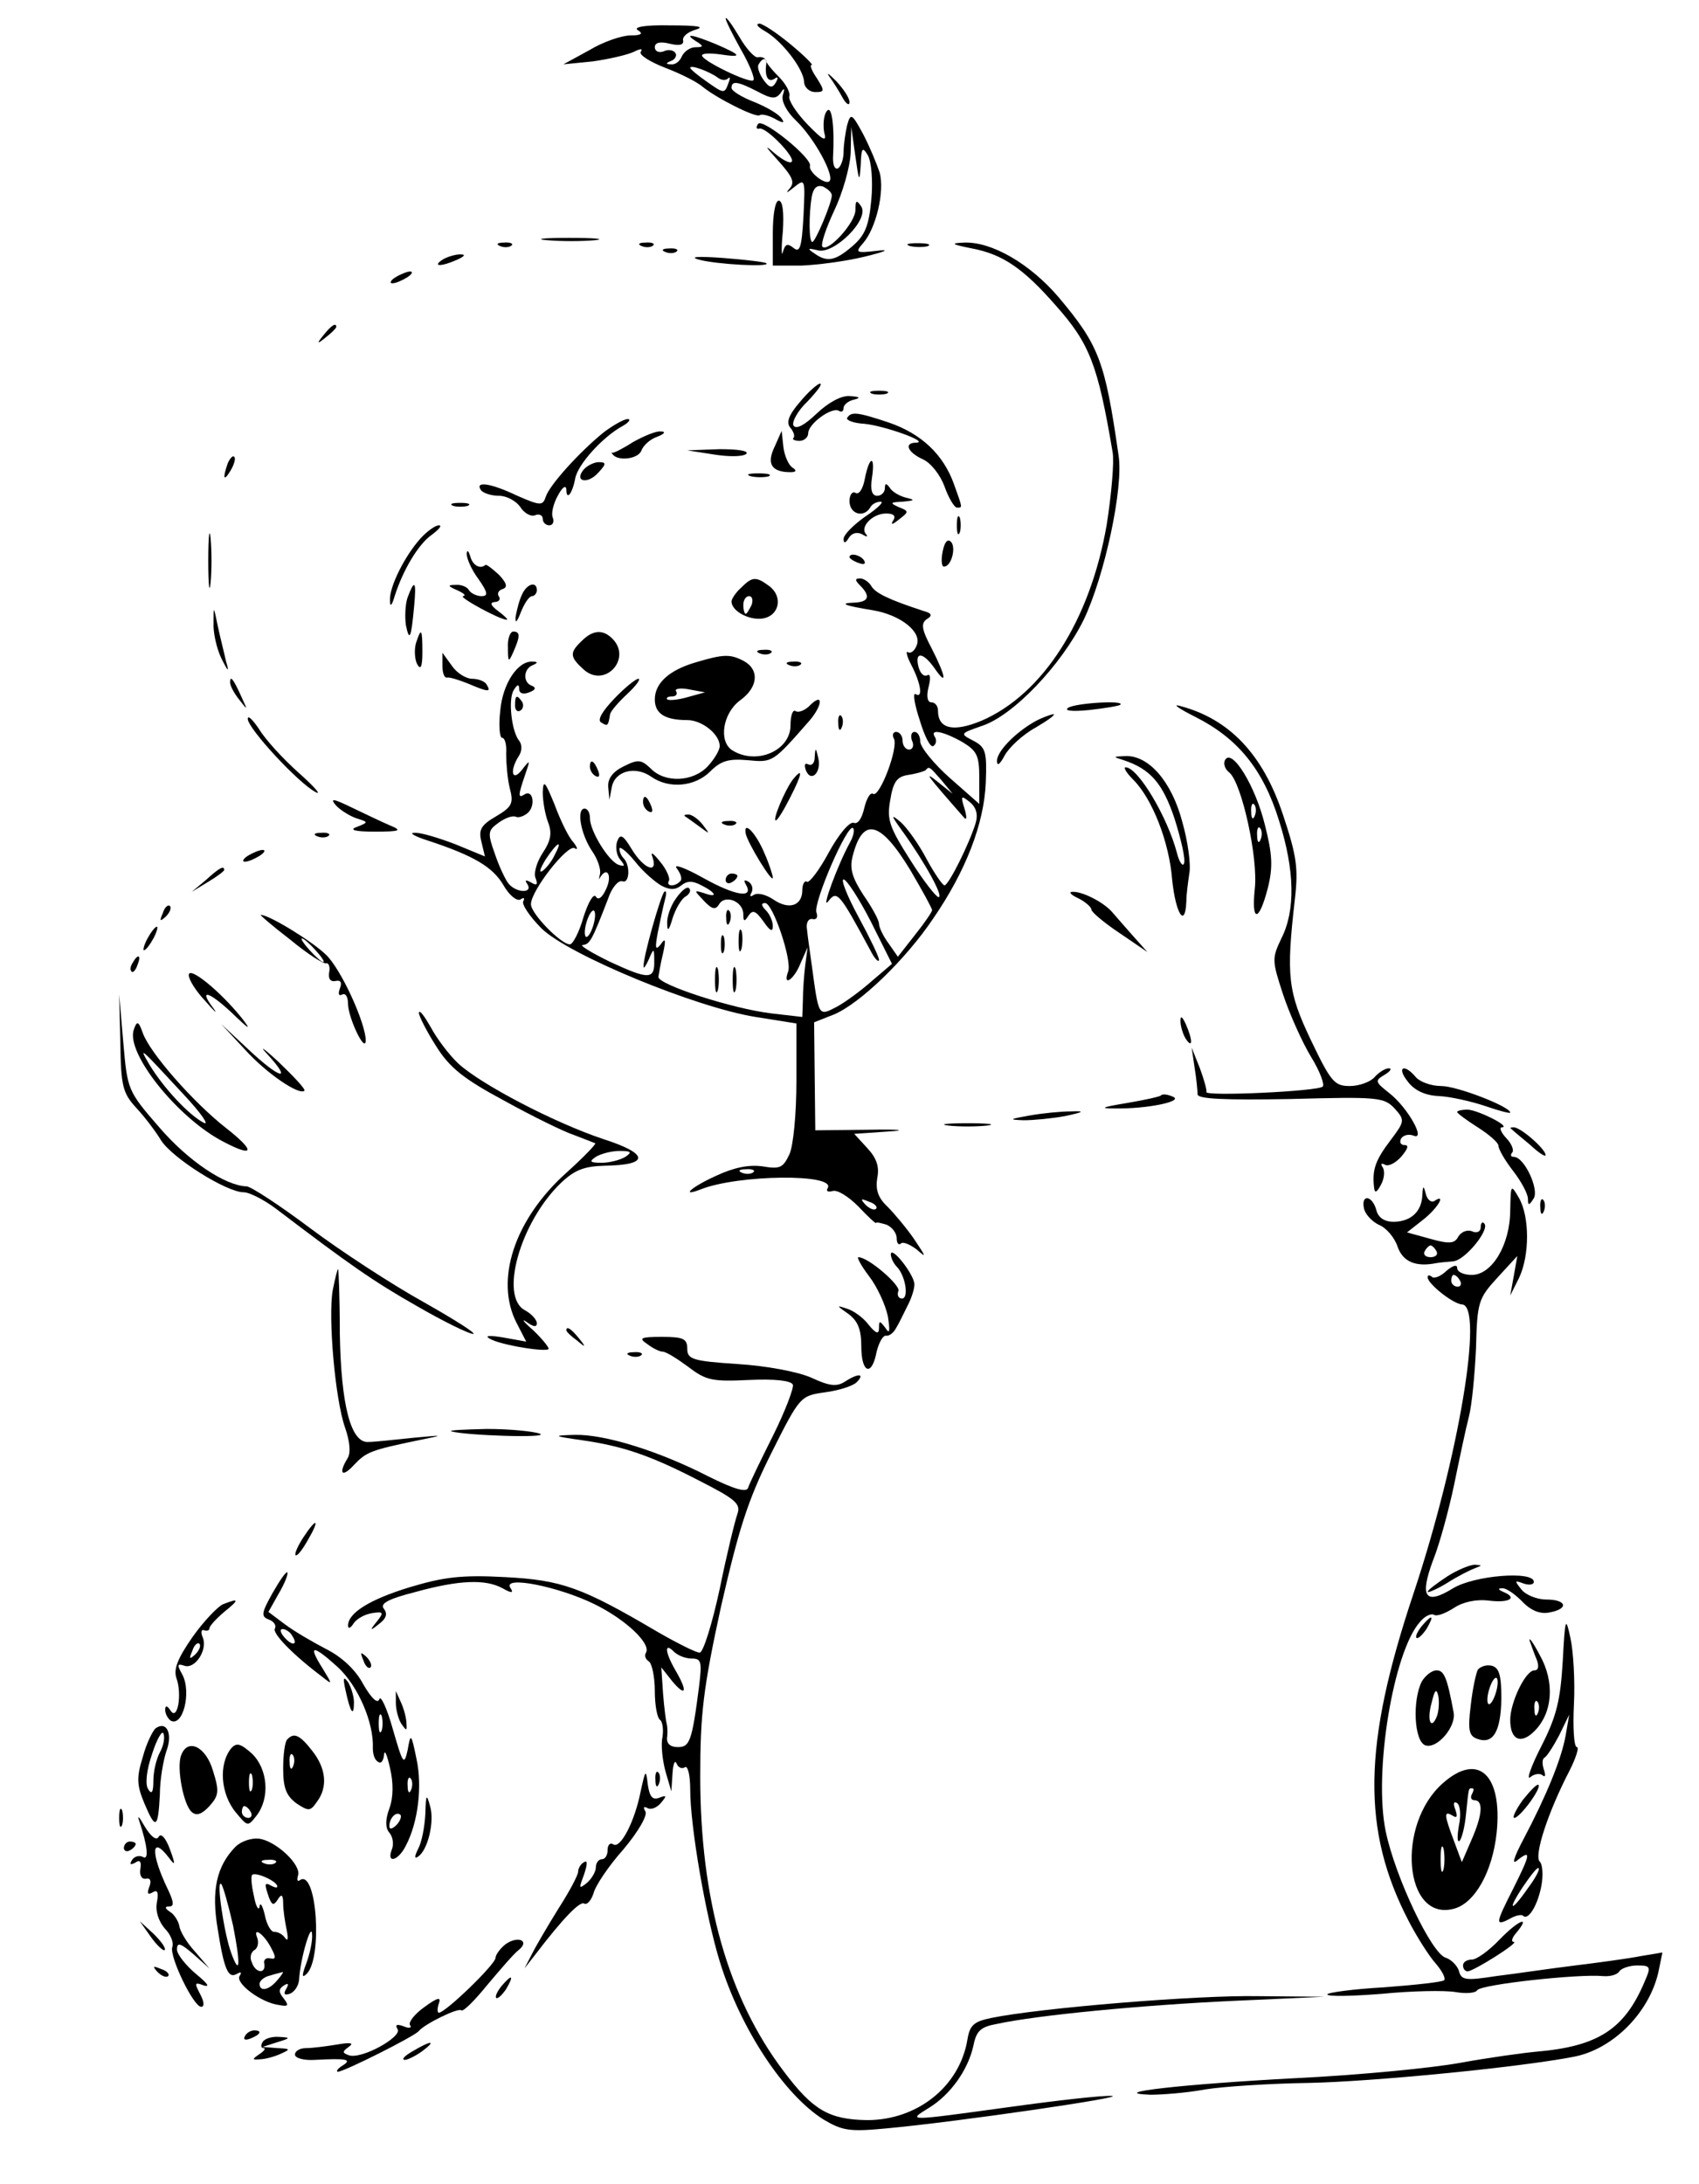
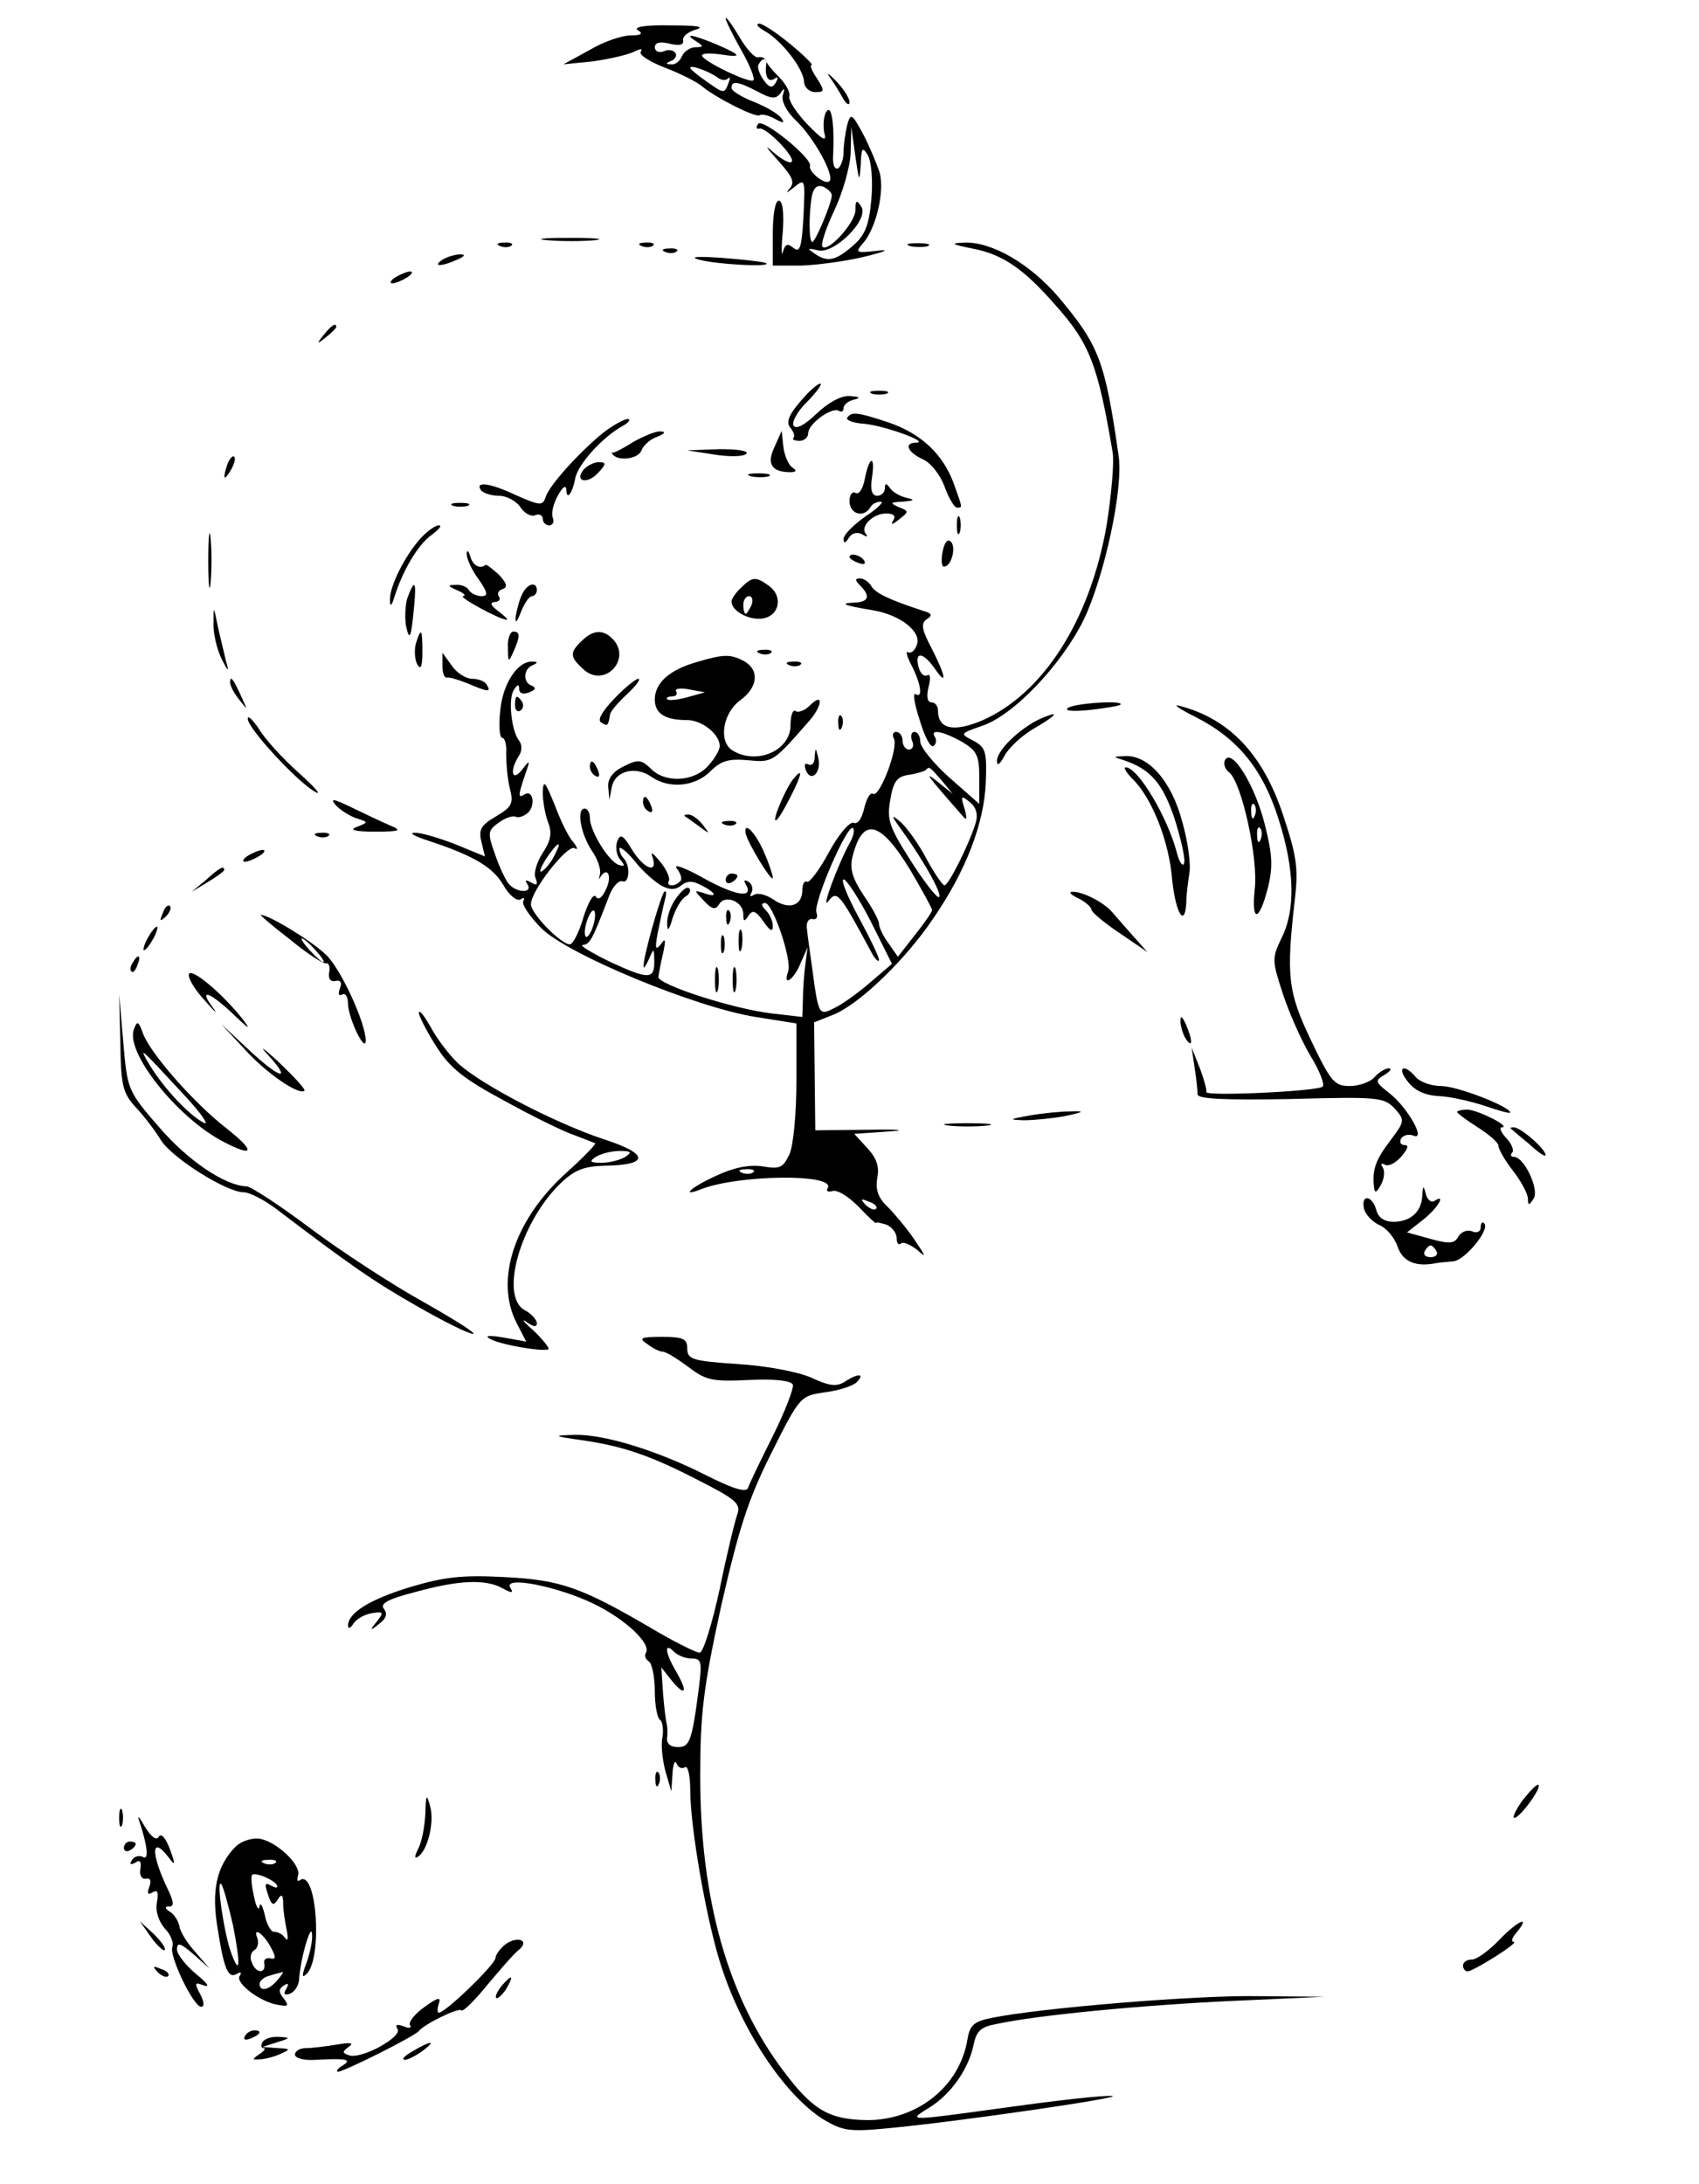
<svg xmlns="http://www.w3.org/2000/svg" version="1.0" width="384" height="493.333" viewBox="0 0 288 370">
  <path d="M123 3.1c0 .4 1.2 2.8 2.6 5.3 1.5 2.6 2.4 4.9 2.1 5.2-.6.6-8.7-3.3-8.7-4.2 0-.4 1.4-.4 3-.2 3.9.6 3.8.2-.6-1.7-4.1-1.7-5.6-1.9-3.4-.5 1.3.8 1.3 1-.1 1-.9 0-1.9.7-2.3 1.5-.3.8-1.1 1.5-1.8 1.4-1 0-1-.2 0-.6.6-.2 1-.9.7-1.3-.3-.5-1.2-.7-2-.3-.8.3-1.5 0-1.5-.7 0-.8.9-1 2.5-.6 1.7.4 2.4.2 2.3-.5-.2-.7.8-1.5 2.2-1.9 1.6-.5 0-.7-4.4-.7-4.3-.1-6.3.3-5.5.8 1 .6.6.9-1.2.9-1.5 0-4.7 1.1-7 2.5l-4.4 2.4 5-.5c2.8-.4 5.8-1.1 6.9-1.6 1.2-.6 1.6-.6 1.2 0-.3.5 1.6 1.7 4.2 2.7 2.6 1 5.4 2.4 6.3 3.2 2.3 1.9 9.2 5.4 9.7 4.8.3-.2 1.4 0 2.5.6 1.4.8 1.8.8 1.2 0-.4-.7-2.4-1.9-4.6-2.8-2.1-.8-3.9-1.9-3.9-2.4 0-1.3 1.1-1.1 4.4.6 2.4 1.3 3.1 1.3 3.9.3.6-1 .8-.9.4.3-.3 1 .6 2.8 2.3 4.4 3.1 3 6.5 9.3 5.6 10.2-.7.7-3.6-1.6-3.3-2.6.4-1.3-8.1-8.2-8.8-7.1-.4.6-.3.9.2.8 1.1-.4 6.2 4.9 5.5 5.6-.3.4-1.7-.4-3.1-1.6-1.6-1.4-1.3-.9.7 1.3 2.6 2.9 3 3.8 2 4.9-.7.8-.4.7.7-.2 2-1.6 2-1.6 1.7 4.8-.3 5.3-.6 6.3-1.7 5.4-1-.8-1.4-.7-1.8.7-.2 1-.3-.6 0-3.5.2-3.1 0-5.2-.7-5.2-.6 0-1 2.4-1 5.5V45h4.8c2.6-.1 7.4-.7 10.7-1.5 3.7-.9 4.5-1.3 2.1-1-3.5.4-3.7.3-2.3-1.3 2.2-2.5 3.7-8.8 2.8-12-.5-1.5-1.7-4.4-2.8-6.5-1.9-3.5-2.1-3.6-2.7-1.5-.3 1.3-.6 3.3-.6 4.5 0 1.2-.4 2.4-.9 2.8-.6.3-.9-.5-.9-1.7.3-5.3-.2-9.3-1.1-7.9-.5.7-.6 2.3-.4 3.5.5 1.7-.1 1.5-2.9-1.4-1.8-1.9-3.2-4-3-4.7.2-.6-.6-2.1-1.7-3.2-1.2-1.2-2.2-2.4-2.3-2.9-.1-.4-.7-.6-1.3-.5-.5.2-2-1.4-3.2-3.5-1.2-2-2.2-3.4-2.3-3.1zm6.9 7.6c-.3 2.1.2 3.3 1.3 2.7.7-.5.8-.3.3.6-.6 1-1.1.9-2.1-.5-.7-1-1.1-2.2-.8-2.6.6-1.1 1.4-1.2 1.3-.2zm-8.3 2.4c.6.5 1.4.6 1.8.2.4-.4.4 0 0 1-.6 1.6-.8 1.5-3.5-.4-1.6-1.1-2.9-2.2-2.9-2.4 0-.6 3.2.6 4.6 1.6zM145.9 28c.1-3 .3-3.2 1.2-1.7.6 1 .9 4.3.6 7.5-.4 4.5-1.1 6.1-3.2 7.9-2.9 2.5-4.3 2.8-6.5 1.2-1.2-.8-1.1-.9.6-.5 2.7.8 8.8-5.2 7.4-7.4-.8-1.2-1-1.1-1 .6 0 2.1-4.6 7.2-5.6 6.2-.3-.4.6-3.1 2-6.1 1.4-2.9 2.7-7.4 2.8-9.8l.1-4.4.7 5c.6 4.3.7 4.5.9 1.5zm-4.9 5.1c0 1.3-2.8 7.9-3.3 7.9-.6 0-.6-4.7-.1-7.7.3-1.5.9-2 1.9-1.7.8.4 1.5 1 1.5 1.5z" />
  <path d="M129.7 5.3c2.8 1.6 6.4 6.2 6.6 8.5 0 1 .9 1.8 1.9 1.8 1.6 0 1.6-.2.3-2.3-.9-1.3-1.3-2.3-.9-2.3.3 0-1.3-1.6-3.6-3.5S129.3 4 128.7 4c-.7.1-.2.6 1 1.3zm10.9 7.7c.6.8 1.6 2.4 2.2 3.5.6 1.1 1.2 1.5 1.2.8s-1-2.2-2.2-3.5c-1.3-1.3-1.8-1.7-1.2-.8zM92.8 40.7c2.3.2 5.9.2 8 0 2-.2.1-.4-4.3-.4-4.4 0-6.1.2-3.7.4zm-8 1c.7.3 1.6.2 1.9-.1.4-.3-.2-.6-1.3-.5-1.1 0-1.4.3-.6.6zm24 0c.7.3 1.6.2 1.9-.1.4-.3-.2-.6-1.3-.5-1.1 0-1.4.3-.6.6zm45.5 0c.9.2 2.3.2 3 0 .6-.3-.1-.5-1.8-.5-1.6 0-2.2.2-1.2.5zm10.5.4c5.2 1 8.7 3.4 14.2 9.7 5.7 6.4 7.1 10 9.6 24.8.3 1.6-.2 7.2-1 12.3-2.8 16.2-10.8 28.7-21.2 33.2-4.8 2-7.4 1.4-7.4-1.7 0-.8-.5-1.4-1.1-1.4-.7 0-.9-1-.5-2.6.4-1.5.3-2.3-.2-2-.6.3-1.2-.3-1.5-1.4-.7-2.7.8-2.5 2.7.2 2.2 3.2 2 1.5-.5-3.4-1.7-3.2-1.8-4.2-.8-4.9 1-.6.9-1-.6-1.4-5.8-1.9-8.1-3-8.8-4.2-.4-.7-1.3-1.3-1.9-1.3-.9 0-.9.3 0 1.2 1.8 1.8 1.5 2.8-1 2.9-2.7.1-1.7.5 3.2 1.3 4.7.8 8.3 3.7 7.4 5.9-.3.9-1 1.5-1.5 1.2-.4-.3-.2.7.6 2.2 1.6 3.1 2 5.7.7 4.9-.5-.3-.2 1.7.7 4.4.8 2.7 1.8 4.7 2.3 4.4.5-.3.6-1 .3-1.5-1-1.5 1.4-1 4.6.8 2.5 1.5 2.9 2.3 2.9 6.1v4.4l-5-4.4c-2.7-2.4-4.9-5.1-5-6.1 0-.9-.4-1.7-1-1.7-.5 0-.7.7-.4 1.5.4.8.1 1.5-.5 1.5s-1.1-.7-1.1-1.5-.5-1.5-1.1-1.5c-.5 0-.7.5-.4 1.1.9 1.4-2.4 10.1-3.5 9.4-.5-.3-1.1.8-1.5 2.4-.4 1.8-1.1 2.8-1.8 2.5-.7-.2-2.5 1.9-4.2 5-1.6 3-3.3 5.2-3.7 5-.4-.3-.8.4-.8 1.4 0 2.7-2.3 3.4-4.9 1.6-1.2-.8-2.6-1.2-3.3-.8-.6.4-.8.3-.4-.4.3-.6.1-1.4-.5-1.8-.7-.4-.9-.3-.5.4 1.5 2.5-1.7 2-7.1-1-3.2-1.8-5.2-2.5-4.6-1.7.7.9 1 1.9.6 2.2-.9 1-2.5.9-1.9-.1.2-.4-.4-1.9-1.5-3.2-1.2-1.5-1.7-1.8-1.3-.8 1 3-1.5 2-3.5-1.3-1.5-2.5-2-2.7-2.5-1.3-.3.9-.1 2.3.5 3 .9 1.1.9 1.3-.3.9-1.7-.7-4.8-5.7-4.8-7.9 0-.9-.4-1.6-.9-1.6-1.4 0-.7 4.2 1.2 7.1 1 1.4 1.6 3.2 1.4 4-.2.8-.2 1.1 0 .6 1.2-2 2.1-.4 1.1 1.8-.7 1.6-1.4 2.1-1.8 1.4-.4-.6-1.3 1-2.1 3.5-.7 2.5-1.8 4.6-2.3 4.6-1.5 0-6.6-5.2-6.6-6.8 0-2.3 6.2-10.2 7.4-9.5.6.4.5-.1-.2-1-.8-.8-2.2-3.7-3.2-6.4-1.6-3.9-1.9-4.3-2-2.1 0 1.5.4 3.8.9 5.1.7 1.8.5 3.1-.9 5.2-1 1.5-1.6 3.5-1.2 4.3.4 1.1.2 1.3-.8.7-.9-.5-1.1-.4-.6.3 1 1.6-1.9 1.5-3.2-.1-.5-.6-1.6-2.9-2.3-5-1.3-3.6-1.2-4 .6-5.3 1.1-.8 2.4-1.3 3-1 .5.2 1.5-.2 2.1-.8 1.2-1.3.7-3.9-.7-3-1.1.7-1.1.2.1-3.3.9-2.6.9-2.7-.5-.9-1.7 2.2-2.2.2-.5-2.4.5-.8.5-1.9 0-2.5-1.3-1.6-1.9-7.1-.9-8.6.6-1 .9-1 .9-.2s.7 1 1.7.6c1.1-.4 1.2-.8.5-1.1-1.6-.5-1.5-2.9.1-3.5.9-.4.9-.6 0-.6-2.5-.2-5.1 3.7-5.5 8.3-.3 2.5-.1 4.6.3 4.6.5 0 .8 1.2.7 2.7 0 1.6.2 4.1.6 5.8.7 2.6.4 3.2-2.3 4.8-2.6 1.5-3 2.3-2.5 4.3l.6 2.5-5.1-2.1c-2.9-1.1-5.9-2-6.9-1.9-.9 0 .1.6 2.3 1.3 7.9 2.6 11 4.5 12.8 7.5 1 1.8 2.3 2.8 2.9 2.5.6-.4.8-.3.5.3-.3.5 1.1 2.6 3.1 4.6 4.6 4.5 26.2 13.4 36.3 15l6.9 1.1v9.7c0 5.5-.5 11-1.2 12.5-1.1 2.3-1.6 2.5-4.6 2-2.3-.3-4.8.2-7.8 1.6-4.2 1.9-6.2 3.7-2.6 2.3 6.3-2.5 23-2.7 21.5-.2-.3.5 0 .7.8.5.8-.3 2.7.9 4.4 2.6 1.6 1.7 3 3 3 2.8 0-.2.8 0 1.8.3.9.4 1.7 1.4 1.7 2.3 0 .8.3 1.2.7.9.3-.4 1.5.1 2.7 1 1.7 1.5 1.6 1.3-.4-1.7-1.3-1.9-3.4-4.4-4.6-5.6-1.6-1.5-2-2.9-1.7-4.8.4-1.9-.1-3.4-1.7-5.1l-2.2-2.4 5.8-.4c3.3-.2 1.9-.4-3.2-.3l-9.2.1-.1-9.1-.1-9.2 3.3-1.3c4.4-1.8 12.2-9.3 16.9-16.3 5.5-8 8.6-16 8.9-23 .2-5.2 0-6-2.1-7.1-2.3-1.2-2.3-1.2 1.4-2.5 5.3-1.7 13.5-10.3 17.3-18 3.5-7.3 6.8-22.4 5.9-27.9-2.3-16-3.3-18.6-10.2-26.8-4.8-5.6-11.3-9.4-16-9.2-2.4.1-2.1.3 1.4 1zm-5.2 90.1 1.9 2.3-2.5-2c-2.5-2-2.1-1.4 4.4 6 .5.6.5-.1.1-1.5-.7-2.2-.6-2.3.9-1.1 1.1.9 1.4 2.1 1 3.5-1.1 3.6-4.6 10.6-5.3 10.6-.3 0-1.7-2-3-4.4-1.3-2.5-3.3-5.3-4.4-6.3-1.8-1.5-1.7-1.2.4 1.7 3.8 5.3 6.9 11 6 11-.4 0-2.6-2.8-4.8-6.3-3.5-5.5-4-6.8-3.4-10.1.5-3.1 1.1-4 3-4.3 1.4-.2 2.7-.6 3-.8.6-.7.6-.7 2.7 1.7zm-15.5 10.5c-2.1 3.8-5 11.7-3.7 10 1.5-1.9 1.8-1.6 7.4 8.8.6 1.1 1.2 1.6 1.2 1.1s-1.6-3.8-3.5-7.3-3-6.3-2.5-6.3 2.6 3.2 4.6 7.1l3.6 7.2-3.4 2.9c-1.8 1.6-4.5 3.6-6 4.4-3.1 1.6-3 1.7-4.2-7.1-.3-2.2-.7-4.9-.8-6-.2-1.1.2-1.9.9-1.8.7.2 1-.3.7-1.1-.6-1.6 5.3-15.2 6.2-14.3.3.3.1 1.3-.5 2.4zm10.2 4.7c2 3.4 3.7 6.5 3.7 6.8 0 .3-1.3 2.2-2.9 4.2l-2.9 3.7-1.6-2.3c-.9-1.2-1.6-2.7-1.6-3.3 0-.6-1.2-2.8-2.6-4.8-1.9-2.9-2.4-4.5-1.9-6.5 1.7-6.9 4.7-6.2 9.8 2.2zM94 144.9c-.5 1.1-1.5 2.3-2.1 2.7-.6.3-.3-.5.6-2 2-3 3-3.5 1.5-.7zm18.2 5.2c1.4.7 2.3.7 3.3-.1 1-.8 1.9-.8 3.4 0 2.6 1.3 2.8 2.2.4 1.3-1.7-.5-1.7-.5 0 1.3 1.4 1.5 2 1.6 2.6.6 1-1.7 4.1-.5 4.1 1.7 0 1.3.2 1.3.9.2.7-1 1.2-.8 2.5 1 1.1 1.6 1.6 1.9 1.6.8 0-.8-.5-2-1.2-2.7-.8-.8-.8-1.2-.1-1.2 1.3 0 4.6 9.7 3.9 11.6-1 2.7 1 1.4 2.1-1.4l1.2-2.7-.4 3c-.2 1.6-.4 4.3-.4 5.9l-.1 2.9-5.2-.6c-6.7-.8-19.3-4.9-19.2-6.2.1-.6.4-2.4.8-4 .5-2.3.4-2.7-.4-1.5-.9 1.1-1 .7-.5-2 .4-1.9.9-4.4 1.2-5.5.3-1.1.3-1.7-.1-1.4-.6.6-3.7 11.4-3.5 12.7 0 .4.4-.2.9-1.3.8-1.9.9-1.9.9.2.1 3.3-.9 3.3-7.4.3-3.3-1.6-5.4-2.9-4.7-2.9 1.2-.1 1.6-.9 4.3-7.9.6-1.8 1.7-3.1 2.4-2.9 1.2.5 1.4-2.7.2-3.9-.4-.4-.7-1.1-.7-1.6s1.2.4 2.6 2.1c1.4 1.8 3.5 3.6 4.6 4.2zm-11.7 6.9c-.4 1.2-.9 1.9-1.2 1.7-.3-.3-.2-1.5.2-2.7.4-1.2.9-1.9 1.2-1.7.3.3.2 1.5-.2 2.7zm27.2 41.6c-.3.3-1.2.4-1.9.1-.8-.3-.5-.6.6-.6 1.1-.1 1.7.2 1.3.5zm20.8 6.2c-.3.3-1.1 0-1.8-.7-.9-1-.8-1.1.6-.5 1 .3 1.5.9 1.2 1.2z" />
  <path d="M114.6 152.2c-.9 1.2-1.6 3.2-1.5 4.3 0 1.4.3 1.2.9-.9.5-1.6 1.5-3.3 2.2-3.7.7-.4 1-1.1.6-1.4-.3-.4-1.3.4-2.2 1.7zm8.5 3.4c0 1.1.3 1.4.6.6.3-.7.2-1.6-.1-1.9-.3-.4-.6.2-.5 1.3zm2.1 3.9c0 1.6.2 2.2.5 1.2.2-.9.2-2.3 0-3-.3-.6-.5.1-.5 1.8zm-3 .5c0 1.4.2 1.9.5 1.2.2-.6.2-1.8 0-2.5-.3-.6-.5-.1-.5 1.3zm-1 6c0 1.9.2 2.7.5 1.7.2-.9.2-2.5 0-3.5-.3-.9-.5-.1-.5 1.8zm3 0c0 1.9.2 2.7.5 1.7.2-.9.2-2.5 0-3.5-.3-.9-.5-.1-.5 1.8zM112.8 42.7c.7.3 1.6.2 1.9-.1.4-.3-.2-.6-1.3-.5-1.1 0-1.4.3-.6.6zM75 44c-1.8 1.2-.2 1.2 2.5 0 1.3-.6 1.5-.9.5-.9-.8 0-2.2.4-3 .9zm43.5 0c3 .8 12.2 1.3 11.4.6-.2-.2-3.5-.6-7.4-.9-4.2-.3-5.8-.2-4 .3zM67 47c-.8.5-1 1-.5 1 .6 0 1.7-.5 2.5-1s1.1-1 .5-1c-.5 0-1.7.5-2.5 1zm-12.1 9.7c-1.3 1.6-1.2 1.7.4.4.9-.7 1.7-1.5 1.7-1.7 0-.8-.8-.3-2.1 1.3zm80.7 11.4c-1.9 2.2-2.4 3.5-1.6 4.4.5.6.8 1.4.5 1.7-.3.2.2.5 1 .5s1.5-.6 1.5-1.3c0-1.6 4-4.5 5.2-3.8.4.3.8.1.8-.5 0-.5.8-1.2 1.8-1.4 1.2-.3.9-.5-.8-.6-1.4-.1-3.6 1.1-5.6 3-2 1.9-3.4 2.7-3.9 2-.3-.6.7-2.5 2.4-4.1 1.6-1.7 2.6-3 2.1-3-.4 0-2 1.4-3.4 3.1zm12.2-1.4c.6.2 1.8.2 2.5 0 .6-.3.1-.5-1.3-.5-1.4 0-1.9.2-1.2.5zm-4.2 4.1c-.2.4 1.1.9 2.9 1 3.3.3 11.2 3.1 8.8 3.2-2.1 0-1.5 1.6 1.1 2.8 1.4.6 3 2.7 3.7 4.6.7 2 1.7 3.6 2.1 3.6 1 0 1 .2-.5-4-1.8-5-5.5-8.5-11-10.4-5.4-1.8-6.4-1.9-7.1-.8zm-41.2 2.4c-4 3.2-9.3 9-9.9 11-.5 1.5-.9 1.5-4.8-.2-4.6-2.2-7.2-2.5-6.2-1 .3.5 1.7 1 3.1 1 1.3 0 2.9.9 3.6 1.9.6 1 1.8 1.7 2.5 1.4.7-.3 1.3 0 1.3.6s.5 1.1 1.1 1.1c.6 0 .9-.6.6-1.3-.3-.7.1-2.4.9-3.8.7-1.3 1.3-1.8 1.4-1 0 2 1 .8 1.5-1.8.4-2.4 4.7-7.1 8-8.9 1.1-.6 1.5-1.2.9-1.2s-2.4 1-4 2.2zm4.9 1.7c-1.7 1.1-3.3 1.9-3.5 1.8-.1-.1-.2 0 0 .2.8 1.3 4.3.9 4.9-.5.3-.9 1.5-2 2.7-2.4 1.3-.5 1.5-.9.6-.9-.8-.1-2.9.8-4.7 1.8zm24 .8c-1.4 2.9-.5 4.3 2.7 4.3 1 0 1.1-.3.3-.8-.6-.4-1.3-1.9-1.5-3.4l-.3-2.8-1.2 2.7zM121 77c2.5.4 4.9.4 5.5-.1.5-.5-1.3-.8-4.5-.8l-5.5.2 4.5.7zm-82.4 1.5c-.9 2.6-.7 3.2.5 1.2.6-1 .9-2.1.6-2.3-.2-.3-.7.2-1.1 1.1z" />
  <path d="M98.9 79.6c-1.6 2 .7 2.5 2.5.5 1.4-1.5 1.4-1.8.1-1.8-.8 0-2 .6-2.6 1.3zm47.7 1.5c-.3 1.7-1 2.8-1.6 2.4-.5-.3-1 .3-1 1.4 0 2.2 2.4 2.9 3.5 1.1.3-.6 1.1-1 1.8-1 .6 0-.5 1.1-2.6 2.5-2 1.4-3.7 3.1-3.7 3.8 0 .8.3.8.9-.2.5-.8 1.4-1 2.2-.6.8.5 1.1.5.7 0-1.1-1.2 1.1-3.5 3.4-3.5 1.3 0 1.7.4 1.2 1.2-.5.8-.1.7 1-.2 1.7-1.3 1.7-1.4-.1-2.1-1.5-.7-1.4-.8.7-.9 2.1-.2 2.2-.3.5-.7-1.1-.3-2.3-1-2.7-1.7-.6-.8-.8-.7-.8.1 0 .7-.6 1.3-1.3 1.3-.9 0-1.2-1-.9-3 .6-3.9-.4-3.9-1.2.1zm-19.3-.4c.9.2 2.3.2 3 0 .6-.3-.1-.5-1.8-.5-1.6 0-2.2.2-1.2.5zm-50.5 5c.6.2 1.8.2 2.5 0 .6-.3.1-.5-1.3-.5-1.4 0-1.9.2-1.2.5zm85.4 3.3c0 1.4.2 1.9.5 1.2.2-.6.2-1.8 0-2.5-.3-.6-.5-.1-.5 1.3zM35.3 95c0 4.1.2 5.8.4 3.7.2-2 .2-5.4 0-7.5-.2-2-.4-.3-.4 3.8zm36-3.8c-2.7 3-5.3 8.2-5.2 10.5 0 1.2.3 1 .8-.7 1.4-4.4 4-8.8 6.3-10.4 1.2-.9 1.8-1.6 1.2-1.6-.6 0-2 1-3.1 2.2zm88.5 2.2c-.3 1.4-.2 2.6.2 2.6 1.3 0 2.1-3.3 1.2-4.2-.6-.6-1.1.1-1.4 1.6zm-80.7.4c0 .8.8 2.7 2 4.3 1.6 2.3 1.7 2.9.5 2.9-.8 0-1.8-.5-2.1-1-.3-.6-1.4-1-2.3-.9-1.4 0-1.3.2.3.9 1.1.5 1.6.9 1 1-.9.1 6.2 4 7.4 4 .3 0-.4-.7-1.5-1.5-1.2-.9-1.4-1.4-.6-1.5.7 0 1.1-.4.8-.9-.4-.5-.1-1.1.6-1.3.9-.3.7-1-.6-2.4-1.1-1-2.1-1.8-2.3-1.7-.9.8-2.2.1-2.6-1.5-.3-.9-.5-1.1-.6-.4zm64.9.6c0 .2.7.7 1.6 1 .8.3 1.2.2.9-.4-.6-1-2.5-1.4-2.5-.6zm-18.4 5.2c-.9.8-1.6 1.9-1.6 2.3 0 1.6 2.9 3.2 5.2 2.9 2.9-.4 3.6-3.7 1.2-5.5-2.3-1.7-2.9-1.6-4.8.3zm1.8 2.9c-.4.8-.8 1.5-1 1.5-.2 0-.4-.7-.4-1.5s.4-1.5 1-1.5c.5 0 .7.7.4 1.5zm-58.3-1.3c-.4 1.1-.5 3.3-.3 4.7.6 2.9.9 2.3 1.4-3.2.4-4.2.1-4.7-1.1-1.5zm19.4-.5c-.5 1-.9 2.7-1.1 3.8-.1 1.2.2 1 .9-.8.6-1.5 1.4-2.7 1.9-2.7.4 0 .8-.5.8-1 0-1.6-1.7-1.1-2.5.7zm-52.3 4.8c-.1 1.6.5 4.3 1.3 6 1.2 2.4 1.4 2.5.8.5-.3-1.4-1-4.1-1.4-6-.7-3.4-.7-3.4-.7-.5zm34.3 3.5c-.3 1.1-.2 2.7.2 3.5.6 1.1.9.5.9-2 0-4-.2-4.3-1.1-1.5zm15.6.7c0 2.5.1 2.6.9.8 1.2-2.7 1.2-3.5 0-3.5-.5 0-1 1.2-.9 2.7zm12.5-1.1c-2.1 2-2 2.7.3 4.8 3.6 3.3 8.3-1.8 4.9-5.2-1.6-1.6-3.3-1.5-5.2.4zm30.2 2.1c.7.3 1.6.2 1.9-.1.4-.3-.2-.6-1.3-.5-1.1 0-1.4.3-.6.6zM75 112.8c0 1.2.3 2.1.8 2 .4-.1 2 .4 3.5 1 3.5 1.5 4 1.5 3.2.2-.3-.6-1.5-1-2.5-1s-2.6-1-3.4-2.2l-1.6-2.2v2.2zm43-.6c-4.5 1.3-7 3.5-7 6.3 0 2.4 1.7 3.5 5.5 3.5 2.5 0 5.5 2.4 5.5 4.4 0 .7-.9 2.2-2 3.4-2.5 2.7-7.3 2.9-9.7.4-1.6-1.5-2.1-1.6-4.5-.4-1.9.9-2.8 2.1-2.7 3.5l.2 2.2.4-2.1c.5-2.8 4-3.7 6.7-1.8 3 2.1 7.4 1.7 10-.9 1.8-1.8 3.1-2.2 6.4-1.9 4.2.4 4.2.4 10.5-6.8 2.1-2.5 2.3-4.7.1-2.6-.8.9-2 1.4-2.5 1.1-.5-.4-.9.7-.9 2.4 0 4.3-5.8 6.8-9.9 4.2-2.3-1.5-1.6-6.2 1.3-8.4 3.1-2.2 3.4-5.2.7-6.7-2.3-1.2-3.4-1.2-8.1.2zm-1.4 5.9c-1.7.5-3.2.6-3.5.4-.2-.3.1-.5.8-.5.7 0 1-.4.7-.9-.3-.4.7-.6 2.2-.3l2.7.5-2.9.8zm17.2-5.4c.7.3 1.6.2 1.9-.1.4-.3-.2-.6-1.3-.5-1.1 0-1.4.3-.6.6zM39 115.6c0 .6.7 1.9 1.6 3 1.4 1.8 1.4 1.8.3-.6-1.4-3.1-1.9-3.6-1.9-2.4zm65.1 2.8c-2 2.1-2.9 3.6-2.2 4 1.1.7 1.2.6 1.5-1.3 0-.5 1.4-2.1 2.9-3.5s2.4-2.6 1.9-2.6c-.4 0-2.3 1.5-4.1 3.4zm-16.8 1.1c0 .8.4 1.2.9.9.5-.3.6-1 .3-1.5-.9-1.3-1.2-1.1-1.2.6zm93.8.4c-.8.5.5.7 3.5.4 2.7-.3 5.1-.7 5.3-.9.9-.8-7.5-.3-8.8.5zm21.6 1.6c7.1 3.6 11.4 8.8 14.1 17.5 2.7 8.5 2.8 15.3.4 20-1.6 3.4-1.6 3.7.3 9.5 1.1 3.3 3.2 8 4.7 10.5 1.5 2.4 2.4 4.8 2 5.1-.8.8-20.2 1.7-19.7.9.1-.3-.4-2.1-1.1-4l-1.4-3.5.5 3.4c.3 1.8.5 3.9.5 4.5 0 .8 4.5 1 15.8.8 14.8-.4 15.8-.3 17.6 1.6 1.8 2 1.7 2.2-.7 5.4-2.5 3.3-3.1 4.9-2.8 7.8.1 1.2.4 1.2 1.2-.3.5-.9.7-2.2.3-2.9-.4-.6-.3-.8.3-.5.6.4 1.8-.2 2.8-1.3 1.1-1.3 1.4-2 .6-2-.7 0-.9-.5-.6-1.1.4-.6 1.3-.8 2.1-.5 2.2.9-1-4.8-4.1-7.2-2.4-1.9-2.5-2.1-.8-3.1 1-.6 1.3-1.1.7-1.1-.6 0-1.7.7-2.4 1.5s-2.6 1.5-4.2 1.5c-2.6 0-3.2-.7-6.6-7.8-3.9-8.2-4.2-10.8-2.7-23.9.6-5.2.3-7.3-2-14.2-3.4-10.3-9.1-16.3-17.5-18.5-1.4-.4-.1.5 2.7 1.9zm-160.7.3c0 1.6 8.6 10.9 11.5 12.4 1.1.6-.2-.9-2.9-3.3-2.7-2.4-5.7-5.7-6.7-7.4-1.1-1.6-1.9-2.4-1.9-1.7zm100.1.8c0 1.1.3 1.4.6.6.3-.7.2-1.6-.1-1.9-.3-.4-.6.2-.5 1.3zm33.4-.4c-3.4 1.9-6.5 5.1-6.5 6.7 0 1 .5.6 1.3-.9.7-1.3 3-3.5 5.2-4.7 2.2-1.3 3.6-2.3 3-2.3-.5.1-1.9.6-3 1.2zm-37.4 6.1c0 1-.5 1.5-1.1 1.2-.6-.3-.7.1-.4 1 .9 2.2 2.7.3 2.1-2.1-.4-1.8-.5-1.8-.6-.1z" />
  <path d="M190.5 128.8c4.5 1.5 6.6 3.9 8.6 9.9 1.1 3.5 1.9 6.9 1.6 7.6-.2.6-.8-.2-1.2-1.8-1.6-6.1-6.6-14.5-8.7-14.5-.4 0 .1.9 1.3 2.1 3.2 3.2 6.1 10.5 6.6 17 .6 5.7 2.2 8.3 2.4 3.6 0-1.2.3-3.3.5-4.7.3-1.4-.2-5.3-1.2-8.8-1.8-6.8-5.7-11.3-9.7-11.1-2.1.1-2.1.1-.2.7zm17.2-.1c-.4.6-.1 1.6.7 2.2 2.1 1.8 4.9 14.5 4.3 19.7-.6 5.7.7 5.7 2.2-.1.9-3.6.8-5.7-.5-10.8-1.6-6.5-5.5-12.9-6.7-11zm5 9.5c-.3.8-.6.5-.6-.6-.1-1.1.2-1.7.5-1.3.3.3.4 1.2.1 1.9zm1 4c-.3.8-.6.5-.6-.6-.1-1.1.2-1.7.5-1.3.3.3.4 1.2.1 1.9zM100 129.9c0 .6.4 1.3 1 1.6.6.3.7-.1.4-.9-.7-1.8-1.4-2.1-1.4-.7zm34.3 2.3c-1.3 1.8-3.4 6.8-2.8 6.8.3 0 1.4-1.8 2.5-4 2-3.9 2.2-5.2.3-2.8zm-77.4 4.2c.7.8 2.3 1.8 3.4 2.2 2.2.7 2.2.7.2 1.5-1.4.5-.4.8 3 .8 4.5 0 4.7-.2 2.5-1.1-1.4-.6-4.3-2-6.4-3-3.1-1.5-3.7-1.6-2.7-.4zm52.1-.5c0 .6.4 1.3 1 1.6.6.3.7-.1.4-.9-.7-1.8-1.4-2.1-1.4-.7zm7.1 2.4c.2.1 1.3.9 2.4 1.7 1.9 1.4 1.9 1.4.6-.3-.7-.9-1.8-1.7-2.4-1.7-.6 0-.8.1-.6.3zm6.7 1.4c.7.3 1.6.2 1.9-.1.4-.3-.2-.6-1.3-.5-1.1 0-1.4.3-.6.6zm3.6 1.5c.3 1.6 4.6 8.6 4.6 7.5 0-.4-.6-2.3-1.4-4.1-1.4-3.4-3.6-5.7-3.2-3.4zm-72.6.5c.7.3 1.6.2 1.9-.1.4-.3-.2-.6-1.3-.5-1.1 0-1.4.3-.6.6zM42 145c-.8.5-1 1-.5 1 .6 0 1.7-.5 2.5-1s1.1-1 .5-1c-.5 0-1.7.5-2.5 1zm-7.1 4.1-2.4 2 2.8-1.7c1.5-.9 2.7-1.8 2.7-2 0-.8-.8-.4-3.1 1.7zm88.1 0c0 .5.5.7 1 .4.6-.3 1-.8 1-1.1 0-.2-.4-.4-1-.4-.5 0-1 .5-1 1.1zm59.8 3.1c1.2.6 2.2 1.5 2.2 1.9 0 .4 2.1 2.2 4.8 4l4.7 3.2-2.5-2.8c-1.4-1.6-3-3.4-3.5-4-1.5-1.7-5.1-3.5-6.7-3.4-.7 0-.3.5 1 1.1zm-155.2 2.5c-.6 1.4-.5 1.5.5.6.7-.7 1-1.5.7-1.8-.3-.3-.9.2-1.2 1.2zm21.6 4.5c2.9 2.4 5.7 4.2 6.1 4 .4-.1.7.6.5 1.5-.2 1.1.2 1.7 1.1 1.5.9-.2 1.1.3.7 1.3-.3.9-.2 1.3.4 1 .6-.3 1 .4 1 1.7.1 2.4 2.9 8.3 3 6.1 0-2.9-4.2-12.2-6.8-14.6-2.4-2.3-9.6-6.7-11-6.7-.2 0 2 1.9 5 4.2zm4.3 1.8c1 1.1 1.6 2 1.3 2-.3 0-1.3-.9-2.3-2-1-1.1-1.6-2-1.3-2 .3 0 1.3.9 2.3 2zM25 159c-.6 1.1-.8 2-.6 2 .3 0 1-.9 1.6-2 .6-1.1.8-2 .6-2-.3 0-1 .9-1.6 2zm-2.5 4.1c-.4.6-.5 1.2-.2 1.5.2.3.7-.2 1-1.1.7-1.7.1-2-.8-.4zm9.5 2.1c0 .8 1.2 2.7 2.8 4.4 1.5 1.7 2.1 2.3 1.5 1.4-2.7-3.5-1.1-3.2 2.9.5 3.1 3 3.5 3.2 1.8 1-3.7-4.6-9-8.9-9-7.3zm-11.6 11.5c.1 7.3.4 8.5 2.7 11 1.4 1.5 3.3 4 4.2 5.5 1.9 3 11.1 8.8 14 8.8 1 0 3.5 1.3 5.5 2.8 12.5 9.5 16.5 12.3 23.9 16.5 4.5 2.6 8.8 4.7 9.5 4.7.7 0-3.1-2.4-8.4-5.4-5.4-3-14-8.6-19.2-12.5-5.2-3.9-10.1-7.1-10.8-7.1-3.6-.1-9.9-4.3-14.8-10-5.4-6.2-5.4-6.4-6.1-14.4l-.7-8.1.2 8.2zm50.6-5.1c0 .5 1.3 3.1 2.9 5.6 2.3 3.7 4.7 5.6 11.6 9.3 4.7 2.6 10 5.2 11.8 5.8 1.8.7 3.4 1.3 3.6 1.4.2.1-2 2.4-4.9 5-8.8 7.9-12.2 18.2-8.4 25.5l1.6 3.1-3.9-.7c-2.4-.4-3.2-.3-2.3.2 1.8 1.1 10 2.4 10 1.7 0-.3-1.2-1.8-2.7-3.2-1.6-1.4-2-2-1-1.3 1.1.8 1.7.9 1.7.2 0-.6-.9-1.6-2-2.2-4.4-2.3-.8-14.9 6-21.5 2.4-2.3 4-2.9 7.5-3 7.6-.1 7.6-2-.2-4.5-8.4-2.8-20.8-9.3-24.6-12.8-1.6-1.5-3.7-4.3-4.7-6.2-1.1-1.9-1.9-3-2-2.4zm35 24.4c-.8.5-2.6 1-4 1-2 0-2.2-.2-1-1 .8-.5 2.6-1 4-1 2 0 2.2.2 1 1zm94.1-23c0 .8.4 2.2.9 3 1.2 1.8 1.2.2 0-2.5-.6-1.3-.9-1.5-.9-.5z" />
-   <path d="M22.7 174.4c-1.5 3.9 7.4 15 15.1 19 5.3 2.8 5.6 1.7.5-2.3-5.5-4.3-12.9-12.7-14.1-16.1-.7-2-1-2.1-1.5-.6zm8.4 11c3 3.2 4.5 5.4 3.4 4.8-2.5-1.3-6.7-5.8-9.1-9.7-2-3.4-1.8-3.2 5.7 4.9zm10.4-7.6c3.7 4.1 9.2 7.8 10.1 7 .2-.3-1.8-2.4-4.4-4.9-2.6-2.4-3.4-2.9-1.8-1.2 4.3 4.7 2 4.1-3.4-1l-4.5-4.2 4 4.3zm197.1 5.4c1.1 1.5 2.9 2.4 5.3 2.5 2 .1 5.5.9 7.9 1.7 2.3.8 4.2 1.3 4.2 1.1 0-1-9-4.5-11.7-4.5-1.7 0-3.6-.7-4.3-1.5-2-2.4-3.3-1.7-1.4.7zm-41.8 2.4c-.2.2-2.9.8-5.9 1.3-4.2.7-4.6.9-1.9.9 5.3.1 11.8-1.2 9.8-2-.9-.4-1.8-.5-2-.2zm-22.3 3.4c-3.4.6-3.6.7-1 .8 1.7 0 4.8-.3 7-.7 3.3-.7 3.5-.9 1-.8-1.6 0-4.8.3-7 .7zm72.5-.6c0 .2 1.6 1.4 3.5 2.6 1.9 1.2 3.5 2.6 3.5 3.1 0 .6 1.1 2.5 2.5 4.3 1.4 1.8 2.5 3.9 2.5 4.7 0 1.2.2 1.2 1-.1.9-1.5-1.6-7-3.4-7-.5 0-.6-.3-.3-.7.4-.3 0-1.5-1-2.5-.9-1-1.2-1.8-.7-1.8 1.6-.1-4-2.9-5.8-3-1 0-1.8.2-1.8.4zm-86.2 2.3c1.7.2 4.7.2 6.5 0 1.7-.2.3-.4-3.3-.4-3.6 0-5 .2-3.2.4zm95.3.5c.2.2 1.6 1.4 3.2 2.7 1.5 1.4 2.7 2.2 2.7 1.8 0-1-4.2-4.7-5.4-4.7-.5 0-.7.1-.5.2zm-15 11.3c-.1 2.8-2 4.5-4.9 4.5-1.5 0-2.6-.7-2.9-2-.7-2.5-2.6-2.7-2.1-.3.2 1 1.3 2.2 2.5 2.8 1.3.5 2.7 2.2 3.2 3.7.9 2.6 3.1 3.5 6.6 2.8.5-.1 1.8-.2 2.8-.3 2-.1 6.3-5.4 5.3-6.4-.3-.4-.6-.1-.6.6 0 .8-.7 1.1-1.5.7-.8-.3-1.8.1-2.3.9-.6 1.2-1.5 1.3-4.7.4l-4-1.1 2.8-2.2c2.5-2 3.9-4.5 1.8-3.1-.5.3-1.2-.3-1.4-1.2-.4-1.5-.5-1.5-.6.2zm2.4 9.5c.3.5-.1 1-1 1s-1.3-.5-1-1c.3-.6.8-1 1-1 .2 0 .7.4 1 1z" />
-   <path d="M256 205c0 5.9-3.1 11-6.5 11-1.4 0-2.5-.5-2.5-1.2 0-.6-.7-.4-1.8.5-1 1-2.2 1.4-2.5 1-.4-.3-.7-.3-.7.1 0 1.1 4.3 4.5 5.8 4.6 3.8.1-.5 25.9-8.2 49-8.6 25.7-8.8 40.1-.8 55.5 1.4 2.7 3.5 6 4.6 7.2 1.1 1.3 1.7 2.5 1.4 2.8-.3.3-4.8.8-10.2 1.2-5.3.3-9.6.9-9.6 1.2 0 .4 4.2.3 9.3-.1 5-.5 10.6-.6 12.4-.3 1.7.3 3.4.2 3.7-.3.6-1 17.3-2.8 21.3-2.4 1.2.1 2.4-.2 2.8-.8.3-.5 1.7-1 3-1 2.3 0 2.4.2 1.3 2.7-3.4 8.1-7.9 11-18.3 11.9-2.2.2-8.1 1-13 1.9-5 .9-17.5 2.1-28 2.6-18.9 1-32.3 2.5-24.5 2.8 1.9 0 6.1-.3 9.3-.9 3.1-.5 11-1 17.5-1.1 10.6-.2 35.4-2.6 44.8-4.4 6.7-1.2 12.9-7.4 14.5-14.3l.7-3.4-3.6.6c-2 .4-7.1 1.1-11.2 1.6s-10.1 1.4-13.4 1.8c-5.2.8-5.9.7-6.3-.9-.3-.9-1.3-1.9-2.2-2.2-2.4-.6-8.6-13.7-10.2-21.4-2.1-10 1.3-30.5 5.8-35.5.8-1 1.9-1.5 2.4-1.2.5.3 2-.3 3.4-1.2 1.5-1 3.8-1.5 6-1.2 3.4.4 4.8-.5 2.3-1.5-.9-.4-.9-.6-.2-.6.7-.1 2.2 1 3.4 2.2 1.5 1.6 3.1 2.2 4.6 1.9 3.4-.6 3-2.2-.5-2.2-1.6 0-3.5-.8-4.2-1.7-1.2-1.5-1.2-1.6.4-1 .9.3 1.7.2 1.7-.3 0-1.9-10.1-1.1-13.7 1.1-4.7 2.9-5.7 1.5-3.4-4.7 1.1-2.7 2.7-8.6 3.6-12.9.9-4.4 2-9.6 2.5-11.5.5-1.9 1-7.2 1.2-11.6.2-7.8.4-8.4 3.6-11.9l3.4-3.7-.6 3.4-.6 3.3 1.5-3c1.8-3.8 1.8-10.3 0-13.5-1.4-2.4-1.4-2.4-1.5 2zm-8.5 12c.3.5.1 1-.4 1-.6 0-1.1-.5-1.1-1 0-.6.2-1 .4-1 .3 0 .8.4 1.1 1zm13.6-12.4c0 1.1.3 1.4.6.6.3-.7.2-1.6-.1-1.9-.3-.4-.6.2-.5 1.3zM151 212.5c0 .6.5 1.6 1 2.1 1.5 1.5 2.1 5.4.9 5.4-.6 0-.9-.6-.6-1.3.3-1-5.1-5.7-6.8-5.7-.3 0 .5 1.5 1.8 3.2 1.4 1.8 2.8 4.9 3.2 6.8.4 2.6.3 3.1-.4 2-1-1.3-1.1-1.3-1.1 0 0 1.1-.5 1-1.8-.6-.9-1.2-2.6-2.4-3.7-2.7-1.8-.6-1.7-.5.3.9 1.6 1.2 2.2 2.6 2.2 5.5 0 4.6 1.8 5.2 2.6.9.4-1.6 1.1-2.8 1.6-2.7.5.1 1.3-.5 1.7-1.3.5-.8 1.3-2.5 1.9-3.7.7-1.3 1.2-2.9 1.2-3.7 0-1.6-3.9-6.6-4-5.1zm-94.6 6.1c-.8 4.6.4 18.5 2.1 23.3.8 2.3 1 4.3.4 5.2-1.6 2.6-.9 3.3 1.1 1.1 2.1-2.2 2.8-2.5 11-4.2 4.4-.9 4.4-.9-1-.4-3 .3-6.4.7-7.5.7-3 .3-4.7-6.1-4.9-18.5 0-6-.2-10.8-.3-10.8-.1 0-.5 1.6-.9 3.6zm39.6 6.8c0 .2.8 1 1.8 1.7 1.5 1.3 1.6 1.2.3-.4s-2.1-2.1-2.1-1.3z" />
+   <path d="M22.7 174.4c-1.5 3.9 7.4 15 15.1 19 5.3 2.8 5.6 1.7.5-2.3-5.5-4.3-12.9-12.7-14.1-16.1-.7-2-1-2.1-1.5-.6zm8.4 11c3 3.2 4.5 5.4 3.4 4.8-2.5-1.3-6.7-5.8-9.1-9.7-2-3.4-1.8-3.2 5.7 4.9zm10.4-7.6c3.7 4.1 9.2 7.8 10.1 7 .2-.3-1.8-2.4-4.4-4.9-2.6-2.4-3.4-2.9-1.8-1.2 4.3 4.7 2 4.1-3.4-1l-4.5-4.2 4 4.3zm197.1 5.4c1.1 1.5 2.9 2.4 5.3 2.5 2 .1 5.5.9 7.9 1.7 2.3.8 4.2 1.3 4.2 1.1 0-1-9-4.5-11.7-4.5-1.7 0-3.6-.7-4.3-1.5-2-2.4-3.3-1.7-1.4.7zm-41.8 2.4zm-22.3 3.4c-3.4.6-3.6.7-1 .8 1.7 0 4.8-.3 7-.7 3.3-.7 3.5-.9 1-.8-1.6 0-4.8.3-7 .7zm72.5-.6c0 .2 1.6 1.4 3.5 2.6 1.9 1.2 3.5 2.6 3.5 3.1 0 .6 1.1 2.5 2.5 4.3 1.4 1.8 2.5 3.9 2.5 4.7 0 1.2.2 1.2 1-.1.9-1.5-1.6-7-3.4-7-.5 0-.6-.3-.3-.7.4-.3 0-1.5-1-2.5-.9-1-1.2-1.8-.7-1.8 1.6-.1-4-2.9-5.8-3-1 0-1.8.2-1.8.4zm-86.2 2.3c1.7.2 4.7.2 6.5 0 1.7-.2.3-.4-3.3-.4-3.6 0-5 .2-3.2.4zm95.3.5c.2.2 1.6 1.4 3.2 2.7 1.5 1.4 2.7 2.2 2.7 1.8 0-1-4.2-4.7-5.4-4.7-.5 0-.7.1-.5.2zm-15 11.3c-.1 2.8-2 4.5-4.9 4.5-1.5 0-2.6-.7-2.9-2-.7-2.5-2.6-2.7-2.1-.3.2 1 1.3 2.2 2.5 2.8 1.3.5 2.7 2.2 3.2 3.7.9 2.6 3.1 3.5 6.6 2.8.5-.1 1.8-.2 2.8-.3 2-.1 6.3-5.4 5.3-6.4-.3-.4-.6-.1-.6.6 0 .8-.7 1.1-1.5.7-.8-.3-1.8.1-2.3.9-.6 1.2-1.5 1.3-4.7.4l-4-1.1 2.8-2.2c2.5-2 3.9-4.5 1.8-3.1-.5.3-1.2-.3-1.4-1.2-.4-1.5-.5-1.5-.6.2zm2.4 9.5c.3.5-.1 1-1 1s-1.3-.5-1-1c.3-.6.8-1 1-1 .2 0 .7.4 1 1z" />
  <path d="M109.7 227.7c.9.7 2.1 1.3 2.6 1.3.6 0 2.5 1.2 4.4 2.6 3 2.3 4.1 2.5 10.3 2.2 4.3-.2 7.1.1 7.4.8.2.5-1.3 4.5-3.4 8.7-2.1 4.2-4 8.1-4.2 8.8-.3.8-2.4.2-6.8-2-8.4-4.3-17.5-7.1-22.5-7-3.9.1-3.8.2 1.1.9 7 1 11.7 2.6 20 6.9 6.1 3.1 7 3.9 6.4 5.6-.4 1.1-1.8 6.8-3 12.7-1.3 6-2.8 10.8-3.4 10.8-.6 0-3.8-1.6-7.1-3.5-12.9-7.6-16.3-8.8-25.9-9.3-7.4-.4-10.4 0-16.1 1.7-6.9 2.1-10.5 4.4-10.5 6.5 0 .6.4.5.9-.3s1.9-1.6 3.2-1.8c1.9-.3 2-.1.8 1.4-1.3 1.6-1.2 1.7.4.4 1.2-.9 1.4-1.7.8-2.5-.8-.9.7-1.7 5.4-2.9 7.3-2 11.8-2.2 14.7-.6 1.6.9 1.9.8 1.3-.1-1.3-2.1 8.2-.2 14.3 2.8 5.3 2.6 9.6 6.7 8.7 8.2-.3.5-.1 1.1.5 1.5.5.3 1 2.6 1 5s.4 4.6.9 4.9c.4.3.6 1.6.4 2.9-.3 1.3 0 3.9.5 5.8l1 3.4.2-3c.1-1.7.4-2.4.7-1.7.2.6.9 1 1.4.6.5-.3.9 1.4.9 3.8 0 6.2 2.6 21.3 5 29.1 3.5 11.4 10.9 22.6 17.6 26.8 3.2 1.9 4.4 2.1 10.7 1.5 12-1.1 41.4-5.4 38.1-5.5-1.6-.1-9.5.8-17.4 1.9-17.5 2.4-17.2 2.4-13.5.1 3.6-2.2 6.6-6.4 7.5-10.5.5-2.5 1.2-3.2 4-3.7 6.9-1.5 24.8-3.2 40-3.9l15.5-.7-11.2-.1c-10.4-.2-37.1 2-45.3 3.7-2.9.6-3.6 1.2-4 3.6-1.3 8-8.5 13.7-17 13.7-6.5-.1-9.2-1.7-14.1-8.2-9.5-12.5-14.2-29.2-14.2-50 0-10.6.5-14.9 3.5-28.7 3-13.1 4.5-18 8.5-26 4.9-9.8 5-9.8 9.1-10.4 2.4-.3 4.8-1.1 5.4-1.7 1.5-1.5.3-1.6-2-.1-1.4.9-2.7.7-5.7-.7-2.3-1-7.6-2-12.5-2.3-7.6-.5-8.5-.8-8.5-2.6 0-1.7-.7-2-4.3-2-3.6 0-4 .2-2.5 1.2zm7.6 53.3c1.6 0 1.7.6 1.2 4.7-1.2 9.4-1.6 10.3-3.6 10.3-1.3 0-2-.6-1.8-1.8.1-.9 0-1.9-.1-2.2-.1-.3-.4-2.5-.6-5l-.3-4.5 1.9 2.4c2.3 2.7 2.6 1.7.5-1.9-1.8-3.1-1.9-4.8-.3-3.2.7.7 2 1.2 3.1 1.2z" />
-   <path d="M106.8 229.7c.7.3 1.6.2 1.9-.1.4-.3-.2-.6-1.3-.5-1.1 0-1.4.3-.6.6zm-30.3 12.8c2.2.7 16.9 1.2 15 .4-1.1-.4-5.1-.8-9-.8-3.8.1-6.5.2-6 .4zm-25.1 18c-.9 1.4-1.5 2.7-1.3 3 .3.2 1.2-1 2.1-2.6 2.1-3.6 1.5-3.9-.8-.4zm193.9 6.6c-1.8 1.2-3.3 2.3-3.3 2.6 0 .2 1.5-.4 3.3-1.5 1.7-1.1 3.9-2.2 4.7-2.5 1.3-.5 1.3-.5 0-.6-.8 0-3 .9-4.7 2zm-199.1 2.8c-1.9 3.4-2 4-.6 4.5.8.3 1.3 1 1 1.5-.5.8 3 4.4 7.9 8.1 1.9 1.5 1.9 1.5.2-1.3-2.6-4.1-1.7-4.1 2.5-.3 3.5 3.2 6.2 9.5 6 13.8 0 1 .3 2 .9 2.3.5.4.9-.2 1-1.2.1-1 .5 0 1 2.2.6 2.5.6 5-.1 6.9-.7 1.9-.7 3.3 0 4.1.6.7.8 2 .4 2.9-.9 2.4 1.1 1.9 2.4-.7 2.1-4 2.8-10.1 1.8-14.7-.9-4.4-1-4.4-1.5-1.5-.6 2.7-.8 2.4-2.5-3.5-1-3.6-2.1-5.9-2.3-5.1-.3.8-1.3-.1-2.7-2.5-1.3-2.5-3.7-4.7-6.3-6-2.3-1.2-5.4-3-7-4.2l-2.8-2.1 1.8-3.2c1-1.7 1.6-3.3 1.4-3.5-.2-.2-1.3 1.4-2.5 3.5zm3.3 7.2c1.1 1.6.1 1.9-1.3.3-.7-.8-.8-1.4-.3-1.4s1.3.5 1.6 1.1zm15.2 16.1c-.3.7-.5.2-.5-1.2s.2-1.9.5-1.3c.2.7.2 1.9 0 2.5zm5 10c-.3.8-.6.5-.6-.6-.1-1.1.2-1.7.5-1.3.3.3.4 1.2.1 1.9zm-2.5 6c-.7.7-1.2.8-1.2.2 0-1.4 1.2-2.6 1.9-1.9.2.3-.1 1.1-.7 1.7zm-29.4-37.4c-.9.4-3.3 2.9-5.2 5.6-2.5 3.6-3.2 5.4-2.7 6.9 1 2.7.2 7.4-1 5.5-.6-.9-.9-.9-.9-.1 0 .6.4 1.4.9 1.8 2.1 1.2 3.6-4.8 2-7.8-.9-1.6-.9-1.9.3-1.5 1.8.7 4-2.6 3.2-4.7-.4-.9-.3-1.5.2-1.3.5.2.9 0 .9-.3 0-.4 1.1-1.6 2.5-2.8 2.6-2.1 2.6-2.4-.2-1.3zm-4.7 8.5c-1 .9-1.1.8-.5-.6.3-1 .9-1.5 1.2-1.2.3.3 0 1.1-.7 1.8zm207.9-4.8c-.7.9-1.1 1.7-.9 2 .3.2 1-.5 1.7-1.5 1.4-2.4 1-2.6-.8-.5zm23.9 6c-.4 6.5-1 9.2-3.6 14.3-1.8 3.5-2.6 5.9-1.9 5.3.7-.6 1.7-.7 2.1-.3.5.4.5-.1.2-1s-.3-1.8.1-2c.4-.2 1.5-1.9 2.5-3.8l1.7-3.5-.6 3.5c-.7 4-3.3 10.3-7.1 17.5-1.8 3.4-2.1 4.6-1 3.6 2.3-1.8 2.1-.9-.8 4.9-3 5.9-3.1 6.4-.6 5.1 1-.6 2.1-.8 2.3-.5.9.8 2.5-1.9 3.1-5.2.3-1.7.2-3.5-.3-4-1-1 1.4-8.4 5.1-15.5 1.1-2.2 1.6-3.9 1.2-3.9-.5 0-.7-3.3-.5-7.3.2-3.9-.1-9-.6-11.2-.8-3.7-.9-3.5-1.3 4zm-5.9 38.4c-2.9 4.2-3.6 3.9-.8-.3 1.3-1.9 2.4-3.3 2.6-3.1.3.2-.6 1.8-1.8 3.4z" />
-   <path d="M259.3 278c.3.8.8 2.3 1.2 3.2.4 1.1.3 1.8-.4 1.8-1.5 0-4.1 5.4-4.1 8.4 0 3.4 1.8 4.2 4.1 1.9 3.1-3.1 3.5-8.3.9-12.9-1.1-2.1-1.9-3.2-1.7-2.4zm1.4 12.2c-.3.8-.6.5-.6-.6-.1-1.1.2-1.7.5-1.3.3.3.4 1.2.1 1.9zm-199.1-8.9c.3 1 .9 1.5 1.2 1.2.3-.3 0-1.1-.7-1.8-1-.9-1.1-.8-.5.6zm188.9 1.6c-.3.6-.9 3.3-1.2 6.1-.5 4.1-.3 5.1 1.1 5.6 2.7 1 4-1.2 4.1-6.8 0-4.1-.4-5.3-1.7-5.6-.9-.2-1.9.2-2.3.7zm3 4.1c-.4 1.2-.9 1.9-1.2 1.7-.3-.3-.2-1.5.2-2.7.4-1.2.9-1.9 1.2-1.7.3.3.2 1.5-.2 2.7zm-12.5-2.1c-1.6 3.2-1.3 10.1.6 10.8 2 .7 5.3-3.2 4.8-5.6-1.1-5.9-1.6-7.1-2.9-7.1-.8 0-1.9.9-2.5 1.9zm2.6 5.8c-1 2.6-1.8.8-.9-2.3.5-2.1.8-2.4 1.1-1.1.2 1 .1 2.5-.2 3.4zm-185-4.2c.8 3.7 1.4 4.5 1.4 1.9 0-1-.5-2.6-1-3.4-.8-1.1-.9-.7-.4 1.5zm8.5 2c0 1.1.4 2.7.9 3.5.9 1.3 1 1.3.9 0 0-.8-.4-2.4-.9-3.5l-.9-2v2zm-40.7 4.3c-.5.4-1.6 2.6-2.2 4.9-1.1 3.5-1 4.8.3 7.9 1.9 4.5 2.3 4.2 2.6-1.6 0-2.5.6-5.8 1.1-7.3 1.1-2.9.1-5.2-1.8-3.9zm.7 4.1c-.6 1.1-1.1 3.2-1.1 4.8 0 2-.3 2.4-.9 1.4-.5-.8-.3-3.1.7-6 .8-2.5 1.7-4 1.9-3.4.3.7 0 2.1-.6 3.2zm21.6-2.2c-.4.3-.7 2.6-.7 4.9 0 3.3.5 4.6 2.2 5.9 2.1 1.4 2.4 1.4 3.5-.2 1.9-2.5 1.6-5.7-.8-8.7-2.1-2.7-3.1-3.1-4.2-1.9zm1 4.5c-.3.8-.6.5-.6-.6-.1-1.1.2-1.7.5-1.3.3.3.4 1.2.1 1.9zm-10.5-3c-2.2 2.7-1.8 7.8.8 10.9 2 2.4 2 2.4 3.5.5 2.3-3 1.9-7.9-.8-10.5-1.9-1.7-2.6-1.9-3.5-.9zm3.5 7c-.3.7-.5.2-.5-1.2s.2-1.9.5-1.3c.2.7.2 1.9 0 2.5zm-.2 3.8c.3.5.1 1-.4 1-.6 0-1.1-.5-1.1-1 0-.6.2-1 .4-1 .3 0 .8.4 1.1 1zm-11.8-9.6c-.8 2.1.4 8.4 1.8 9.6.8.7 1.7.4 3-1 1.6-1.8 1.7-2.5.6-6-1.2-4.1-4.3-5.6-5.4-2.6zm213.9 4.7c-8 7-6.6 23.5 1.8 21.3 3.6-.9 6.6-6.3 7.3-12.9 1-9.8-3.1-13.7-9.1-8.4zm4.9 1.9c-.3.5-.1 1 .4 1 1.6 0 1.4 2.5-.5 6.8l-1.6 3.7-1.3-3.5c-1.7-4.5-1.8-5.3-.3-4.4.8.5.9.2.5-1-.4-1-.3-1.5.3-1.1.5.3.7 2 .3 3.8-.3 1.8-.3 2.9.1 2.6.4-.4.9-2.4 1.1-4.5.5-4.8.4-4.4 1.1-4.4.3 0 .2.4-.1 1zm-4.8 12.7c-.3 1-.5.2-.5-1.7s.2-2.7.5-1.8c.2 1 .2 2.6 0 3.5zm-136.1-13.2c-1 5.1-3.4 9.7-4.6 9-.6-.4-1 .1-1 .9 0 .9-.4 1.6-1 1.6-.5 0-1 .6-1 1.4 0 .7-.7 1.9-1.5 2.6-1.4 1.1-1.4 1-.5-1.4.6-1.8.6-2.5 0-2.1-.6.3-1 1.1-1 1.6 0 .6-1.5 3.4-3.3 6.2-1.8 2.9-3.8 6.3-4.5 7.7l-1.3 2.5 1.8-2.3c4.8-6.3 7.6-9.1 8.3-8.7.5.3 1.2-.5 1.6-1.7.3-1.3 2.6-4.7 5.1-7.5 2.6-3.1 4.1-5.8 3.7-6.4-.4-.7-.3-.9.3-.6.6.4 1.6 0 2.3-.8 1.1-1.3 1-1.4-.3-.9-1.1.4-1.6-.2-1.9-2.3-.3-2.6-.4-2.5-1.2 1.2z" />
  <path d="M111.1 301.6c0 1.1.3 1.4.6.6.3-.7.2-1.6-.1-1.9-.3-.4-.6.2-.5 1.3zm147 3.4c-1.2 1.7-1.8 3-1.4 3 1-.1 4.6-5 4.1-5.6-.3-.2-1.4 1-2.7 2.6zm-186 2.3c-.1 2.1-.6 4.8-1.2 5.9-.6 1.2-.7 1.8-.1 1.4 1.7-1 2.9-6 2.1-8.6-.6-2.2-.7-2-.8 1.3zm-51.9.7c0 1.4.2 1.9.5 1.2.2-.6.2-1.8 0-2.5-.3-.6-.5-.1-.5 1.3zm3.4.5c1.4 4.2 1.7 6.8.6 6.1-.6-.3-1.4-.1-1.8.5-.5.8-.3.9.5.5.8-.6 1.1-.2.9 1-.2 1.1.2 1.8.9 1.7.8-.2 1 .4.6 1.4-.4 1.1-.3 1.4.6.9.8-.5 1 0 .7 1.7-.3 1.5.3 3.2 1.3 4.4 1 1 1.6 2.4 1.3 3.2-.5 1.6 3.6 10.1 4.9 10.1.6 0 .5-.9-.2-2.2-1-1.9-.9-2 .7-1.4 1.1.3.4-.5-1.3-1.9-1.8-1.5-3.3-3.4-3.3-4.2 0-1.3.6-1.1 2.8.8l2.7 2.4-2.4-2.8c-1.4-1.5-2.6-3.5-2.7-4.4-.2-.9-.9-2-1.6-2.4-.9-.6-.9-.9-.1-.9s.8-.7-.2-2.8c-3-6.2-2.9-9.4.1-5.5 1.1 1.5 1.2 1.3.2-1.4-.7-1.9-1.5-2.8-1.9-2.1-.4.7-1.3 0-2.4-1.8-.9-1.6-1.3-2-.9-.9zm16.3 4.4c-3.2 3.3-4.1 7.4-3 13.9 1.1 7 1.8 8.5 3.3 7.6.7-.4.8-.2.4.4-.7 1.2 3.6 4.5 6.7 4.9 1.6.3 1.7.1.8-1.1-.9-1.1-.9-1.6 0-2.2.8-.5.9-.3.4.6-.5.8-.3 1.1.6.8.8-.3 1.5-1.3 1.6-2.4.2-3.6 2.1-9.9 2.2-7.7.1 1.2-.4 3.4-1 5-.8 2.1-.7 2.5.1 1.7 2.7-2.7 1.7-17.6-1.1-15.9-.5.4-.6 0-.4-.7.7-1.8-3.8-6-6.7-6.3-1.3-.1-3 .5-3.9 1.4zm6.8 2.7c-.3.3-1.2.4-1.9.1-.8-.3-.5-.6.6-.6 1.1-.1 1.7.2 1.3.5zm.3 4c0 .3-.4.2-1-.1-1.2-.7-1.2-.3-.4 2 .5 1.3.8 1.4 1.5.3.6-1 .9-.8.9.7 0 1.1.3 3.1.6 4.5.3 1.5.2 2-.3 1.3-.4-.6-1.2-1-1.8-1-.5.1-1.3-1.2-1.6-2.8-.4-1.7-.8-2.3-.9-1.5-.1.8-.6.1-.9-1.5-.4-1.7-.6-3.3-.4-3.8.4-.7 4.3 1 4.3 1.9zm-7.5 6.6c1.3 6.6 1.2 8.8-.3 4.7-1.2-3.2-2.6-12.6-1.7-11.7.3.3 1.2 3.5 2 7zm6.5 3.9c.8 1.5.8 1.9-.2 1.7-.7-.2-1.2.3-1 .9.3 1.8-1.5 1.6-2.1-.2-.4-.8-.2-1.7.4-2.1.6-.3.8-1.3.5-2.1-.8-2 1.2-.6 2.4 1.8zm1 5.4c-1.4 1.7-3 2-3 .6 0-.5.8-1.2 1.8-1.4.9-.3 1.9-.5 2.1-.6.2 0-.2.6-.9 1.4z" />
  <path d="M21 313.1c0 .5.5.7 1 .4.6-.3 1-.8 1-1.1 0-.2-.4-.4-1-.4-.5 0-1 .5-1 1.1zm233.2 15.5c-1.8 1.9-3.9 3.4-4.7 3.4-.8 0-1.5.4-1.5 1 0 .5.3 1 .8 1 1.1-.1 8.9-5 7.8-5-.5 0-.3-.7.4-1.5 2.6-3.1.4-2.2-2.8 1.1zm-228.6-.4c1 1.4 2.1 2.4 2.3 2.2.3-.3-.6-1.5-1.8-2.7l-2.4-2.2 1.9 2.7zm60.1 1.2c-.9.7-1.7 1.8-1.7 2.3 0 1.1-8.5 9.3-9.6 9.3-.3 0-.3-.7 0-1.6.4-1.1-.2-1-2.4.6-1.7 1.2-2.8 2.6-2.5 3.1.4.5-.2.6-1.1.2-1.1-.4-1.5-.3-1 .5.8 1.3-6.2 5.2-8.3 4.4-1.1-.4-1.1-.6 0-1.4 1-.7.3-.8-2-.4-1.8.3-4.2.6-5.2.6-1.1 0-1.9.5-1.9 1.1 0 .6 1.5 1 3.3.9 5.5-.3 6.5-.1 4.7 1-.8.5-1.1 1-.7 1 1 0 13-6 13.7-6.9 1-1.2 6.7-4 7.2-3.5.3.3 2.3-1.7 4.4-4.3 2.2-2.6 4.5-5.3 5.3-5.9 2-1.6-.1-2.5-2.2-1zm-59 4.7c.7.7 1.5 1 1.8.7.3-.3-.2-.9-1.2-1.2-1.4-.6-1.5-.5-.6.5zm58.3 2.4c-.7.9-1.1 1.7-.9 2 .3.2 1-.5 1.7-1.5 1.4-2.4 1-2.6-.8-.5zM41.5 345c-.3.6.1.7.9.4 1.8-.7 2.1-1.4.7-1.4-.6 0-1.3.4-1.6 1zm3 1c-.3.5-.3 1 .2 1 .4 0 .1.5-.7 1-1.3.9-1.3 1 0 .9.8 0 2.4-.4 3.5-.9 1.8-.8 1.8-.9-.5-1l-2.5-.2 2.5-.8c2.3-.7 2.3-.8.3-.9-1.2-.1-2.5.3-2.8.9zm25.5 1.5c-1.4.8-2 1.4-1.4 1.5.5 0 1.9-.7 3-1.5 2.4-1.8 1.6-1.9-1.6 0z" />
</svg>